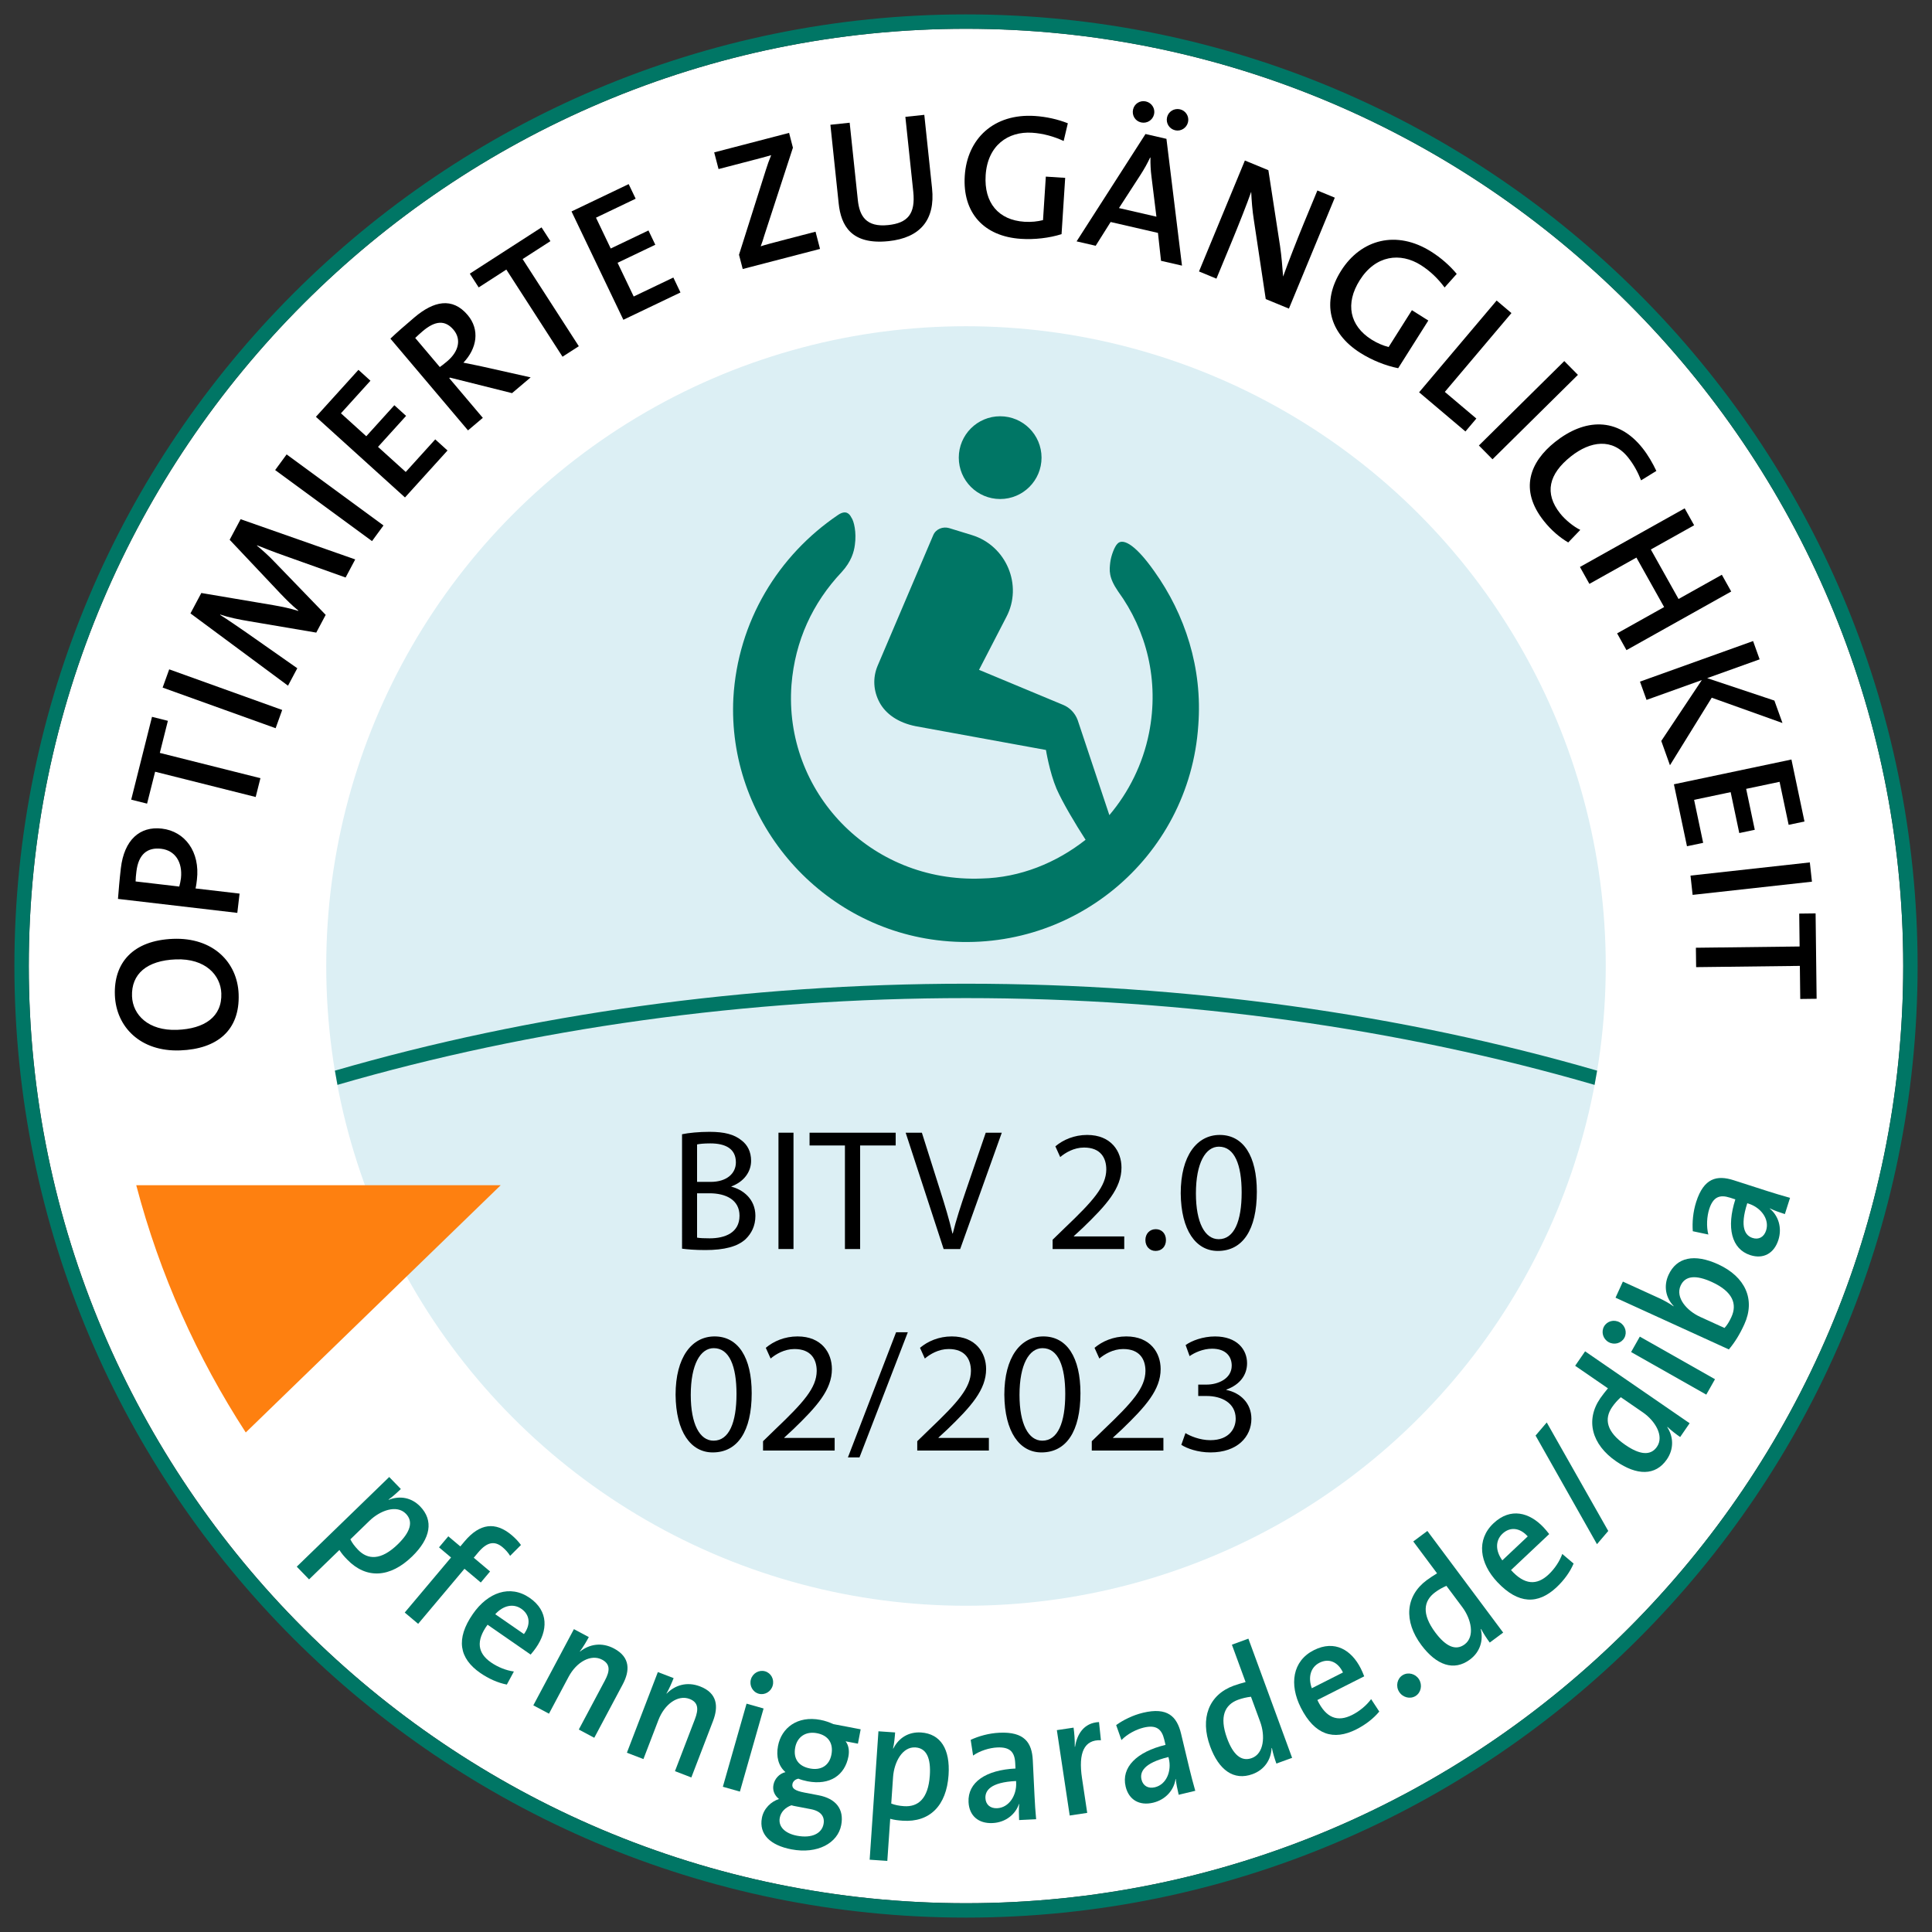
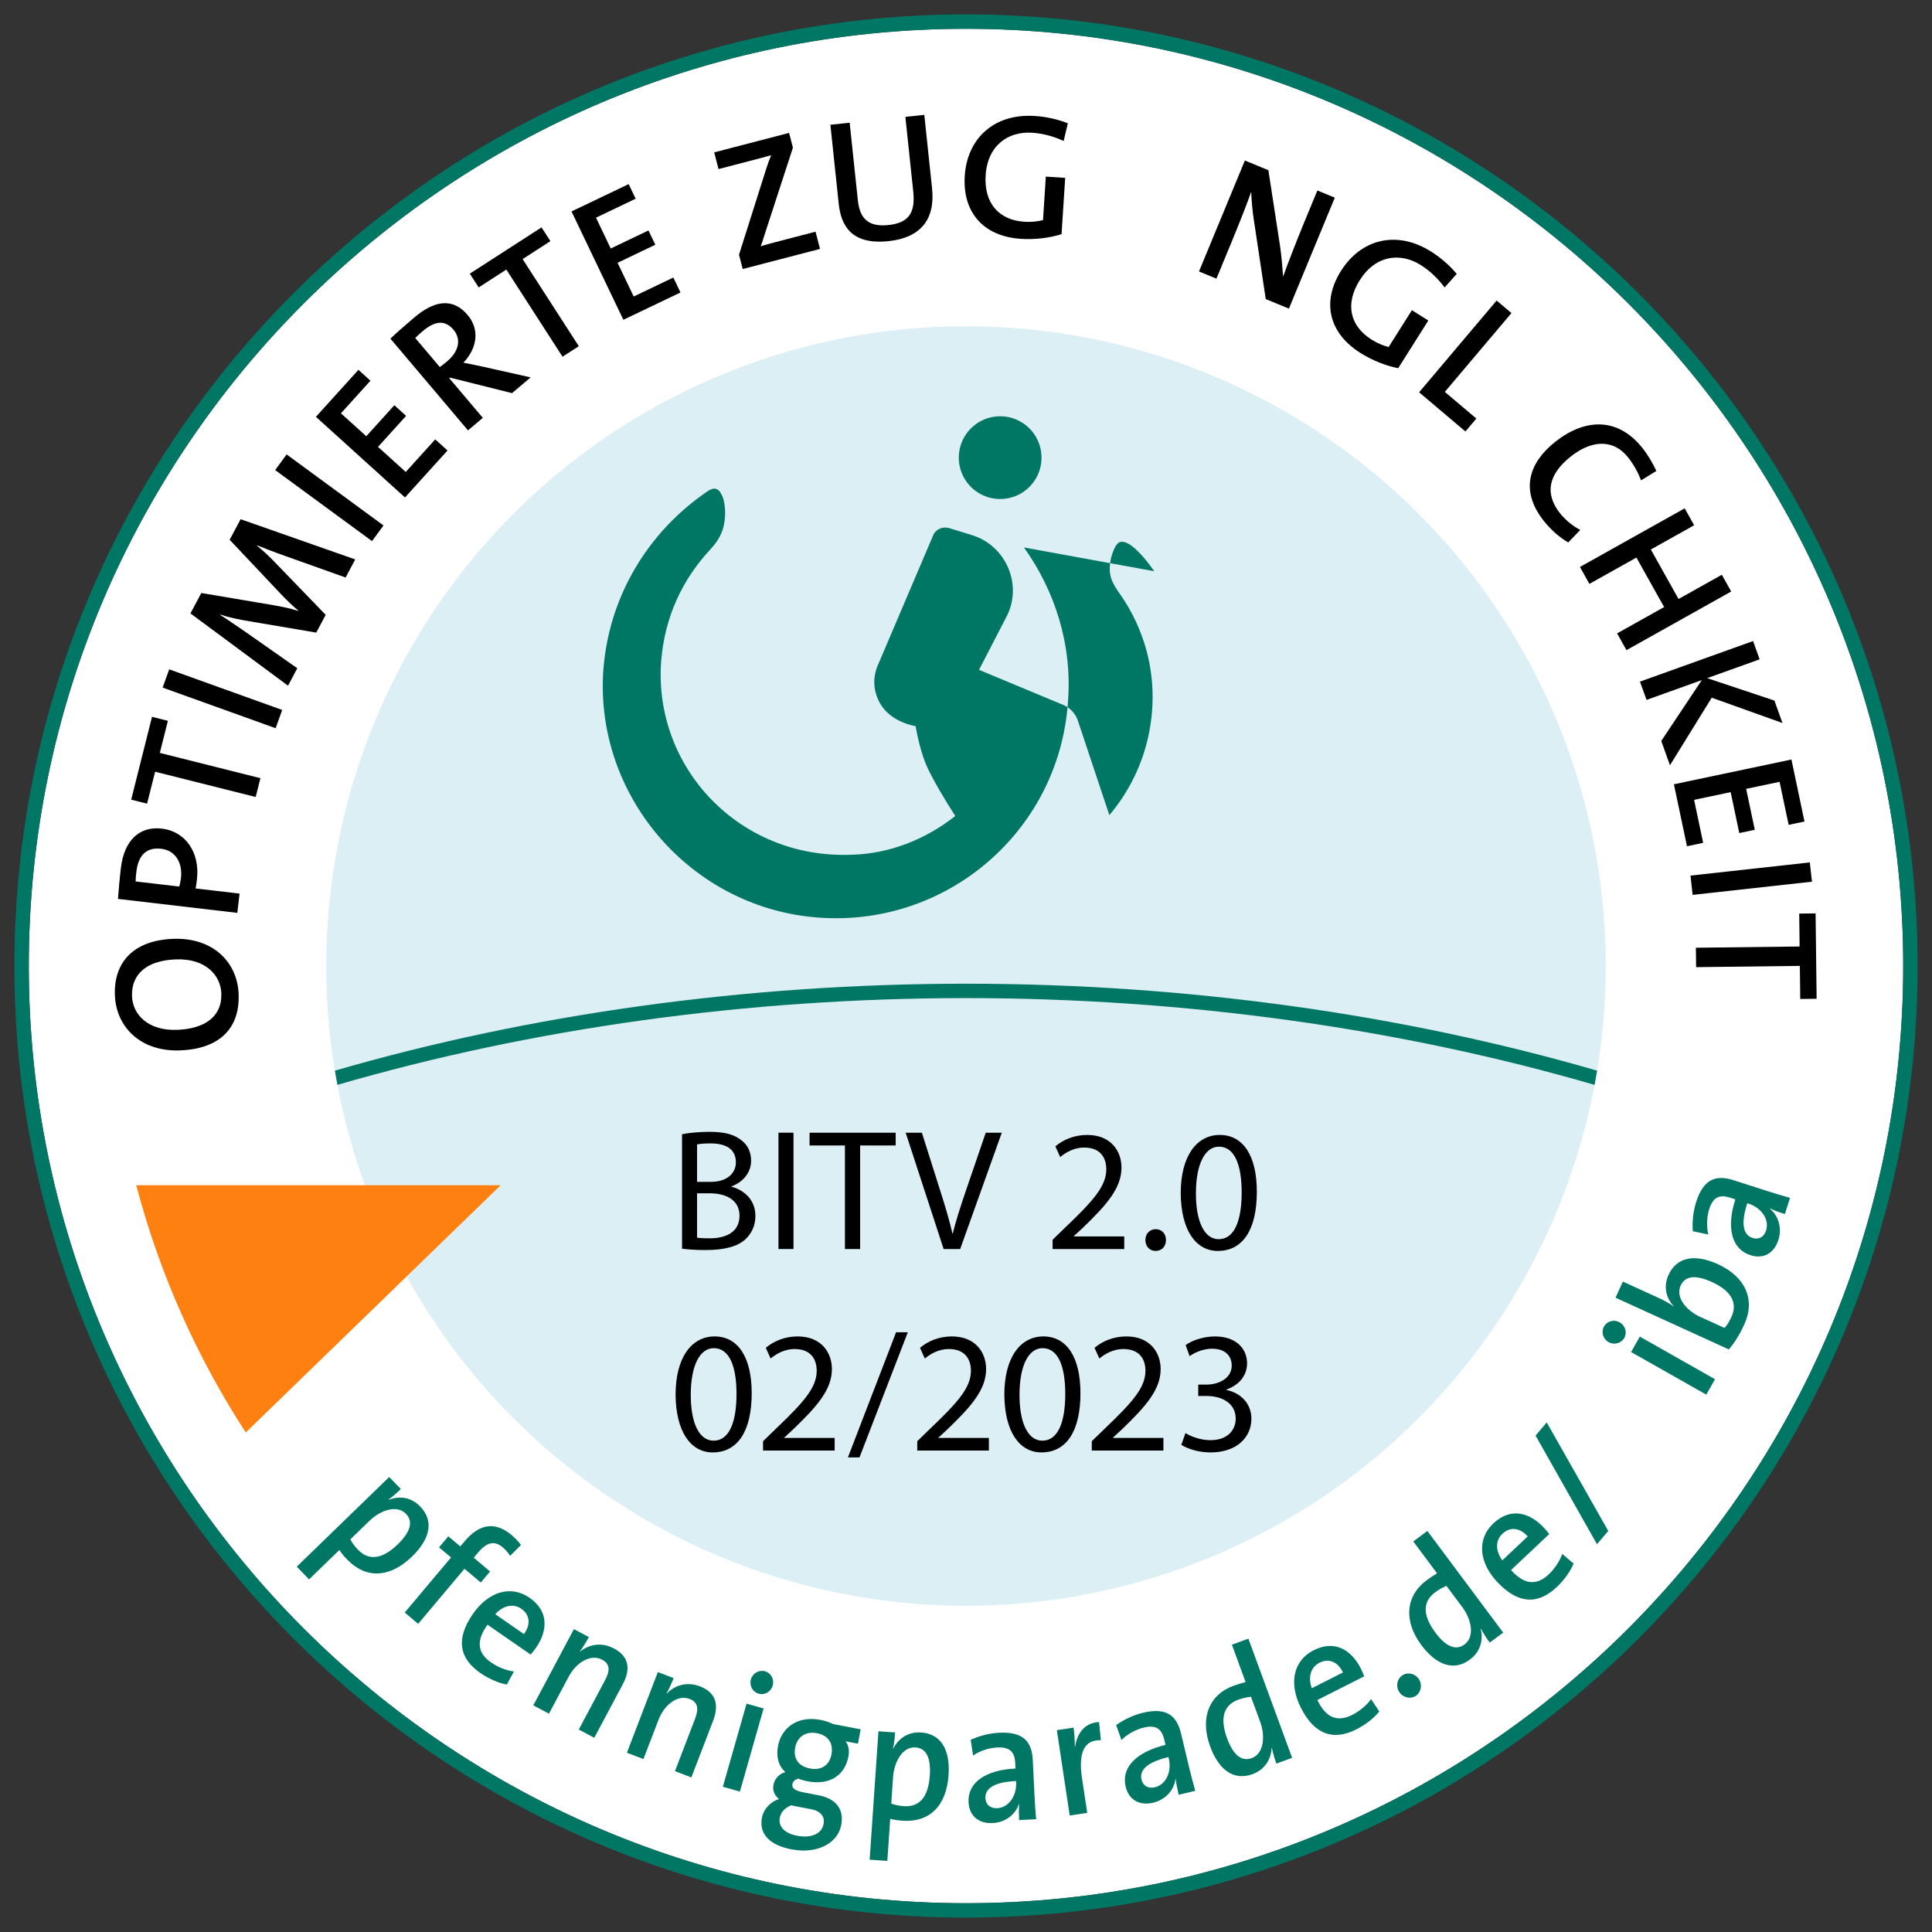
<svg xmlns="http://www.w3.org/2000/svg" xmlns:ns1="http://sodipodi.sourceforge.net/DTD/sodipodi-0.dtd" xmlns:ns2="http://www.inkscape.org/namespaces/inkscape" xmlns:xlink="http://www.w3.org/1999/xlink" version="1.1" id="Ebene_3" x="0px" y="0px" width="134.243" height="134.243" viewBox="0 0 134.243 134.243" enable-background="new 0 0 595.28 841.89" xml:space="preserve" ns1:docname="230329_pp_siegel_BITV_2_0_2023.svg" ns2:version="0.92.3 (2405546, 2018-03-11)">
  <rect x="0" y="0" width="134.243" height="134.243" fill="#333333" stroke="none" />
  <defs id="defs155" />
  <ns1:namedview pagecolor="#ffffff" bordercolor="#666666" borderopacity="1" objecttolerance="10" gridtolerance="10" guidetolerance="10" ns2:pageopacity="0" ns2:pageshadow="2" ns2:window-width="1920" ns2:window-height="1017" id="namedview153" showgrid="false" fit-margin-top="1" fit-margin-left="1" fit-margin-right="1" fit-margin-bottom="1" ns2:zoom="3.1714775" ns2:cx="58.757886" ns2:cy="25.377848" ns2:window-x="-8" ns2:window-y="-8" ns2:window-maximized="1" ns2:current-layer="Ebene_3" />
  <path d="M 67.12,2 C 31.213,2 2,31.213 2,67.121 c 0,35.908 29.213,65.122 65.12,65.122 35.909,0 65.123,-29.213 65.123,-65.122 C 132.244,31.214 103.03,2 67.12,2 Z" id="path2" ns2:connector-curvature="0" style="fill:#ffffff" />
  <g id="g6" transform="translate(-350.776,-98.38)">
    <path d="m 417.896,231.623 c -36.459,0 -66.12,-29.662 -66.12,-66.122 0,-36.46 29.661,-66.121 66.12,-66.121 36.46,0 66.123,29.662 66.123,66.121 0,36.459 -29.663,66.122 -66.123,66.122 z m 0,-131.243 c -35.907,0 -65.12,29.213 -65.12,65.121 0,35.908 29.213,65.122 65.12,65.122 35.909,0 65.123,-29.213 65.123,-65.122 10e-4,-35.907 -29.213,-65.121 -65.123,-65.121 z" id="path4" ns2:connector-curvature="0" style="fill:#007665" />
  </g>
  <g id="g56" transform="translate(-350.776,-98.38)">
    <path d="m 367.357,167.449 c 0.097,2.533 -1.5,3.82 -4.059,3.917 -2.767,0.106 -4.455,-1.635 -4.54,-3.835 -0.086,-2.25 1.253,-3.81 4.046,-3.917 2.769,-0.106 4.468,1.622 4.553,3.835 z m -7.408,0.159 c 0.051,1.285 1.132,2.407 3.135,2.33 1.891,-0.072 3.133,-0.898 3.07,-2.542 -0.047,-1.236 -1.083,-2.434 -3.159,-2.354 -2.014,0.077 -3.104,1.01 -3.046,2.566 z" id="path8" ns2:connector-curvature="0" />
    <path d="m 364.459,159.501 c -0.021,0.185 -0.047,0.405 -0.097,0.612 l 3.06,0.358 -0.157,1.339 -8.292,-0.971 c 0.051,-0.641 0.109,-1.355 0.2,-2.13 0.229,-1.966 1.315,-2.935 2.85,-2.754 1.609,0.187 2.663,1.617 2.436,3.546 z m -4.205,-0.566 c -0.029,0.258 -0.054,0.467 -0.056,0.691 l 3.034,0.355 c 0.047,-0.181 0.096,-0.388 0.118,-0.583 0.119,-1.12 -0.409,-1.929 -1.379,-2.042 -0.946,-0.112 -1.576,0.374 -1.717,1.579 z" id="path10" ns2:connector-curvature="0" />
    <path d="m 361.881,150.695 6.99,1.757 -0.329,1.307 -6.988,-1.756 -0.559,2.217 -1.103,-0.276 1.446,-5.755 1.103,0.277 z" id="path12" ns2:connector-curvature="0" />
    <path d="m 369.928,148.979 -7.852,-2.822 0.457,-1.268 7.851,2.822 z" id="path14" ns2:connector-curvature="0" />
    <path d="m 374.79,138.508 -4.225,-1.507 c -0.849,-0.298 -1.414,-0.528 -1.922,-0.729 l -0.012,0.021 c 0.368,0.309 0.79,0.673 1.237,1.148 l 3.538,3.662 -0.655,1.233 -4.674,-0.793 c -0.684,-0.112 -1.415,-0.263 -1.995,-0.46 l -0.012,0.022 c 0.609,0.38 1.146,0.765 1.804,1.212 l 3.559,2.496 -0.645,1.211 -6.778,-5.022 0.755,-1.418 5.011,0.847 c 0.628,0.11 1.193,0.229 1.72,0.397 l 0.012,-0.021 c -0.487,-0.399 -0.795,-0.717 -1.246,-1.183 l -3.528,-3.738 0.761,-1.43 7.963,2.795 z" id="path16" ns2:connector-curvature="0" />
    <path d="m 376.626,135.977 -6.731,-4.936 0.797,-1.087 6.73,4.936 z" id="path18" ns2:connector-curvature="0" />
    <path d="m 378.916,132.945 -6.189,-5.603 2.955,-3.264 0.834,0.756 -2.05,2.264 1.76,1.594 1.951,-2.155 0.816,0.74 -1.951,2.154 1.926,1.743 2.05,-2.264 0.853,0.772 z" id="path20" ns2:connector-curvature="0" />
    <path d="m 386.354,125.697 -4.315,-1.08 -0.047,0.04 2.332,2.757 -1.03,0.871 -5.391,-6.375 c 0.439,-0.419 0.96,-0.875 1.677,-1.483 1.322,-1.119 2.62,-1.422 3.69,-0.158 0.863,1.021 0.649,2.319 -0.294,3.311 0.371,0.075 0.777,0.153 1.113,0.225 l 3.559,0.797 z m -6.206,-4.308 c -0.197,0.167 -0.379,0.337 -0.521,0.474 l 1.709,2.021 c 0.103,-0.071 0.29,-0.213 0.517,-0.405 0.831,-0.703 0.972,-1.551 0.437,-2.184 -0.592,-0.699 -1.282,-0.633 -2.142,0.094 z" id="path22" ns2:connector-curvature="0" />
    <path d="m 387.089,116.382 3.905,6.054 -1.132,0.73 -3.904,-6.055 -1.921,1.24 -0.617,-0.956 4.984,-3.215 0.617,0.956 z" id="path24" ns2:connector-curvature="0" />
    <path d="m 394.09,120.6 -3.603,-7.528 3.972,-1.899 0.485,1.014 -2.756,1.318 1.024,2.142 2.622,-1.254 0.475,0.993 -2.622,1.253 1.121,2.343 2.755,-1.318 0.495,1.038 z" id="path26" ns2:connector-curvature="0" />
    <path d="m 402.383,117.072 -0.258,-0.992 1.864,-5.888 c 0.111,-0.361 0.23,-0.687 0.371,-1.03 -0.343,0.103 -0.811,0.225 -1.636,0.439 l -2.021,0.526 -0.302,-1.159 5.204,-1.355 0.266,1.029 -1.987,6.099 c -0.072,0.262 -0.154,0.488 -0.251,0.755 0.209,-0.08 0.854,-0.248 1.884,-0.516 l 1.926,-0.501 0.312,1.197 z" id="path28" ns2:connector-curvature="0" />
    <path d="m 412.521,115.135 c -2.605,0.274 -3.31,-1.093 -3.47,-2.617 l -0.576,-5.469 1.339,-0.142 0.567,5.371 c 0.115,1.106 0.572,1.903 2.109,1.741 1.353,-0.142 1.906,-0.772 1.743,-2.321 l -0.549,-5.199 1.316,-0.139 0.538,5.101 c 0.234,2.212 -0.84,3.444 -3.017,3.674 z" id="path30" ns2:connector-curvature="0" />
    <path d="m 424.683,108.177 c -0.674,-0.315 -1.429,-0.525 -2.193,-0.574 -1.679,-0.108 -3.094,0.891 -3.227,2.952 -0.124,1.925 0.901,3.118 2.691,3.234 0.48,0.03 0.904,-0.016 1.295,-0.115 l 0.195,-3.022 1.345,0.086 -0.252,3.912 c -0.848,0.268 -1.871,0.388 -2.822,0.326 -2.578,-0.167 -4.069,-1.812 -3.904,-4.378 0.166,-2.579 2.016,-4.343 4.866,-4.16 0.801,0.053 1.583,0.227 2.296,0.508 z" id="path32" ns2:connector-curvature="0" />
-     <path d="m 431.448,116.502 -0.213,-1.939 -3.288,-0.757 -1.039,1.651 -1.326,-0.306 4.787,-7.459 1.456,0.335 1.08,8.81 z m -0.661,-5.833 c -0.06,-0.458 -0.079,-0.868 -0.073,-1.337 l -0.024,-0.005 c -0.179,0.39 -0.413,0.805 -0.669,1.203 l -1.495,2.307 2.602,0.599 z m -0.727,-3.783 c -0.409,-0.094 -0.647,-0.491 -0.554,-0.901 0.092,-0.397 0.479,-0.65 0.89,-0.557 0.409,0.094 0.66,0.496 0.569,0.892 -0.096,0.41 -0.495,0.66 -0.905,0.566 z m 2.373,0.547 c -0.409,-0.094 -0.66,-0.494 -0.565,-0.904 0.091,-0.397 0.491,-0.647 0.9,-0.553 0.398,0.091 0.648,0.491 0.557,0.889 -0.095,0.409 -0.495,0.659 -0.892,0.568 z" id="path34" ns2:connector-curvature="0" />
    <path d="m 438.725,119.161 -0.824,-5.478 c -0.111,-0.701 -0.159,-1.363 -0.187,-1.976 -0.266,0.772 -0.891,2.347 -1.344,3.443 l -1.072,2.592 -1.211,-0.5 3.188,-7.709 1.633,0.674 0.809,5.256 c 0.107,0.713 0.16,1.458 0.215,2.135 0.318,-0.898 0.969,-2.568 1.436,-3.699 l 0.945,-2.284 1.21,0.5 -3.188,7.709 z" id="path36" ns2:connector-curvature="0" />
    <path d="m 451.152,118.356 c -0.44,-0.6 -1.002,-1.146 -1.649,-1.555 -1.422,-0.898 -3.142,-0.699 -4.244,1.046 -1.031,1.63 -0.702,3.168 0.813,4.126 0.407,0.257 0.803,0.419 1.191,0.52 l 1.618,-2.56 1.14,0.719 -2.094,3.312 c -0.872,-0.171 -1.828,-0.555 -2.632,-1.065 -2.183,-1.379 -2.706,-3.538 -1.333,-5.71 1.381,-2.184 3.848,-2.848 6.261,-1.323 0.679,0.43 1.282,0.957 1.772,1.545 z" id="path38" ns2:connector-curvature="0" />
    <path d="m 449.381,125.638 5.387,-6.375 1.029,0.871 -4.629,5.477 2.191,1.851 -0.759,0.898 z" id="path40" ns2:connector-curvature="0" />
-     <path d="m 453.535,129.335 5.934,-5.866 0.947,0.958 -5.935,5.866 z" id="path42" ns2:connector-curvature="0" />
    <path d="m 458.055,134.587 c -1.741,-2.186 -0.968,-4.113 0.773,-5.498 2.031,-1.617 4.328,-1.77 6.075,0.426 0.385,0.484 0.708,1.048 0.963,1.587 l -1.06,0.654 c -0.232,-0.589 -0.523,-1.115 -0.902,-1.589 -1.084,-1.364 -2.621,-1.152 -3.985,-0.066 -1.519,1.208 -1.864,2.542 -0.732,3.963 0.354,0.445 0.935,0.916 1.394,1.135 l -0.838,0.873 c -0.587,-0.339 -1.188,-0.856 -1.688,-1.485 z" id="path44" ns2:connector-curvature="0" />
    <path d="m 463.139,142.389 3.267,-1.828 -1.926,-3.439 -3.267,1.828 -0.656,-1.175 7.277,-4.073 0.657,1.175 -3.009,1.684 1.926,3.439 3.008,-1.683 0.651,1.163 -7.277,4.074 z" id="path46" ns2:connector-curvature="0" />
    <path d="m 466.208,149.864 2.817,-4.23 -3.841,1.378 -0.456,-1.27 7.859,-2.819 0.455,1.27 -3.645,1.307 4.671,1.559 0.561,1.559 -4.915,-1.759 -2.903,4.694 z" id="path48" ns2:connector-curvature="0" />
    <path d="m 467.086,152.875 8.166,-1.721 0.906,4.307 -1.1,0.232 -0.63,-2.989 -2.322,0.489 0.599,2.844 -1.077,0.227 -0.599,-2.843 -2.54,0.535 0.629,2.988 -1.124,0.236 z" id="path50" ns2:connector-curvature="0" />
    <path d="m 468.239,159.22 8.291,-0.916 0.147,1.339 -8.291,0.917 z" id="path52" ns2:connector-curvature="0" />
    <path d="m 475.837,165.494 -7.207,0.087 -0.017,-1.348 7.207,-0.087 -0.027,-2.286 1.138,-0.014 0.071,5.933 -1.137,0.014 z" id="path54" ns2:connector-curvature="0" />
  </g>
  <circle cx="67.121" cy="67.121" r="44.453" id="circle58" style="fill:#dceff4" />
  <g id="g102" transform="translate(-350.776,-98.38)">
    <path d="m 374.905,206.749 c -0.225,-0.23 -0.383,-0.413 -0.547,-0.669 l -2.107,2.042 -0.855,-0.884 6.424,-6.23 0.808,0.834 c -0.226,0.219 -0.581,0.547 -0.854,0.732 l 0.017,0.017 c 0.77,-0.299 1.572,-0.164 2.18,0.463 0.944,0.975 0.736,2.218 -0.564,3.479 -1.518,1.473 -3.175,1.587 -4.502,0.216 z m 4.077,-3.185 c -0.641,-0.662 -1.799,-0.226 -2.535,0.488 l -1.326,1.287 c 0.122,0.249 0.297,0.481 0.536,0.729 0.681,0.702 1.596,0.745 2.757,-0.383 0.866,-0.84 1.105,-1.568 0.568,-2.121 z" id="path60" ns2:connector-curvature="0" style="fill:#007665" />
    <path d="m 386.221,206.486 c -0.139,-0.228 -0.326,-0.432 -0.52,-0.595 -0.562,-0.474 -1.09,-0.365 -1.696,0.356 l -0.311,0.37 1.134,0.955 -0.645,0.767 -1.134,-0.955 -3.218,3.826 -0.933,-0.784 3.218,-3.826 -0.835,-0.704 0.645,-0.767 0.835,0.702 0.295,-0.351 c 1.057,-1.257 2.143,-1.386 3.276,-0.431 0.246,0.208 0.461,0.434 0.643,0.683 z" id="path62" ns2:connector-curvature="0" style="fill:#007665" />
    <path d="m 387.648,213.347 -2.995,-2.075 c -0.818,1.123 -0.695,1.972 0.24,2.619 0.481,0.334 1.064,0.562 1.59,0.632 l -0.49,0.908 c -0.617,-0.118 -1.269,-0.408 -1.845,-0.807 -1.466,-1.014 -1.718,-2.365 -0.514,-4.101 1.031,-1.489 2.578,-2.064 3.948,-1.115 1.342,0.929 1.25,2.291 0.438,3.462 -0.095,0.139 -0.222,0.301 -0.372,0.477 z m -0.647,-3.181 c -0.567,-0.393 -1.266,-0.229 -1.813,0.376 l 1.994,1.38 c 0.487,-0.662 0.414,-1.344 -0.181,-1.756 z" id="path64" ns2:connector-curvature="0" style="fill:#007665" />
    <path d="m 390.993,218.555 1.815,-3.41 c 0.352,-0.661 0.384,-1.135 -0.195,-1.444 -0.762,-0.405 -1.769,0.14 -2.331,1.195 l -1.361,2.557 -1.088,-0.578 2.821,-5.296 1.035,0.551 c -0.146,0.278 -0.411,0.725 -0.621,0.996 l 0.005,0.017 c 0.656,-0.525 1.517,-0.671 2.369,-0.217 1.148,0.611 1.101,1.557 0.602,2.494 l -1.975,3.708 z" id="path66" ns2:connector-curvature="0" style="fill:#007665" />
    <path d="m 397.675,221.447 1.385,-3.609 c 0.269,-0.699 0.242,-1.174 -0.37,-1.409 -0.806,-0.309 -1.739,0.354 -2.167,1.471 l -1.039,2.707 -1.149,-0.441 2.151,-5.604 1.096,0.42 c -0.113,0.293 -0.32,0.77 -0.495,1.065 l 0.007,0.016 c 0.589,-0.603 1.423,-0.852 2.325,-0.505 1.214,0.466 1.282,1.41 0.901,2.403 l -1.507,3.924 z" id="path68" ns2:connector-curvature="0" style="fill:#007665" />
    <path d="m 401.003,222.531 1.647,-5.774 1.183,0.335 -1.646,5.775 z m 2.49,-6.465 c -0.421,-0.12 -0.663,-0.564 -0.542,-0.995 0.123,-0.43 0.565,-0.681 0.985,-0.562 0.409,0.117 0.655,0.551 0.529,0.993 -0.12,0.43 -0.563,0.681 -0.972,0.564 z" id="path70" ns2:connector-curvature="0" style="fill:#007665" />
    <path d="m 405.769,226.881 c -1.469,-0.28 -2.27,-1.047 -2.053,-2.187 0.127,-0.665 0.652,-1.143 1.188,-1.311 -0.306,-0.244 -0.461,-0.593 -0.386,-0.984 0.081,-0.426 0.406,-0.782 0.835,-0.885 -0.492,-0.426 -0.659,-1.086 -0.518,-1.82 0.237,-1.246 1.34,-2.117 2.943,-1.811 0.339,0.064 0.612,0.165 0.904,0.295 l 1.896,0.362 -0.19,0.997 -0.858,-0.164 c 0.199,0.247 0.279,0.631 0.197,1.058 -0.245,1.281 -1.265,2.021 -2.846,1.72 -0.215,-0.041 -0.47,-0.114 -0.632,-0.182 -0.245,0.052 -0.381,0.209 -0.412,0.376 -0.056,0.297 0.169,0.463 0.848,0.593 l 0.96,0.183 c 1.22,0.232 1.793,0.969 1.582,2.072 -0.239,1.257 -1.652,2.033 -3.458,1.688 z m 1.352,-2.792 -1.05,-0.201 c -0.103,-0.019 -0.216,-0.04 -0.304,-0.07 -0.427,0.152 -0.732,0.463 -0.809,0.867 -0.121,0.629 0.377,1.091 1.188,1.247 1.051,0.201 1.729,-0.162 1.852,-0.803 0.099,-0.509 -0.167,-0.904 -0.877,-1.04 z m 0.423,-5.279 c -0.802,-0.153 -1.374,0.266 -1.514,0.989 -0.146,0.772 0.22,1.31 1.033,1.463 0.756,0.145 1.338,-0.199 1.484,-0.97 0.15,-0.783 -0.224,-1.334 -1.003,-1.482 z" id="path72" ns2:connector-curvature="0" style="fill:#007665" />
    <path d="m 413.486,224.889 c -0.321,-0.022 -0.562,-0.051 -0.855,-0.131 l -0.201,2.925 -1.227,-0.084 0.61,-8.922 1.159,0.08 c -0.021,0.313 -0.065,0.794 -0.146,1.115 l 0.022,0.002 c 0.374,-0.737 1.061,-1.173 1.932,-1.114 1.354,0.095 2.029,1.157 1.905,2.964 -0.143,2.106 -1.295,3.297 -3.199,3.165 z m 0.902,-5.091 c -0.917,-0.064 -1.488,1.034 -1.558,2.057 l -0.127,1.843 c 0.258,0.102 0.543,0.158 0.887,0.182 0.975,0.067 1.683,-0.512 1.793,-2.126 0.083,-1.204 -0.227,-1.903 -0.995,-1.956 z" id="path74" ns2:connector-curvature="0" style="fill:#007665" />
    <path d="m 421.588,224.845 c -0.019,-0.387 -0.025,-0.785 0.005,-1.113 l -0.013,-0.012 c -0.241,0.726 -0.928,1.291 -1.836,1.333 -0.976,0.047 -1.624,-0.501 -1.67,-1.456 -0.066,-1.376 1.205,-2.234 3.262,-2.333 l -0.019,-0.386 c -0.037,-0.749 -0.354,-1.121 -1.25,-1.078 -0.528,0.025 -1.209,0.227 -1.677,0.564 l -0.167,-1.093 c 0.551,-0.257 1.256,-0.459 1.991,-0.494 1.746,-0.084 2.267,0.689 2.325,1.921 l 0.119,2.449 c 0.024,0.519 0.064,1.134 0.113,1.64 z m -0.211,-2.713 c -1.792,0.086 -2.154,0.672 -2.13,1.191 0.021,0.446 0.334,0.722 0.816,0.699 0.838,-0.041 1.361,-0.912 1.319,-1.77 z" id="path76" ns2:connector-curvature="0" style="fill:#007665" />
    <path d="m 427.272,219.297 c -1.159,-0.047 -1.582,0.859 -1.314,2.638 l 0.362,2.411 -1.217,0.183 -0.893,-5.932 1.161,-0.174 c 0.05,0.334 0.095,0.864 0.084,1.33 l 0.021,-0.003 c 0.13,-0.838 0.589,-1.663 1.663,-1.714 z" id="path78" ns2:connector-curvature="0" style="fill:#007665" />
    <path d="m 432.676,223.088 c -0.09,-0.375 -0.172,-0.766 -0.202,-1.093 l -0.015,-0.009 c -0.103,0.757 -0.673,1.44 -1.557,1.652 -0.951,0.228 -1.689,-0.192 -1.912,-1.118 -0.32,-1.339 0.769,-2.419 2.771,-2.899 l -0.09,-0.375 c -0.175,-0.728 -0.557,-1.034 -1.43,-0.825 -0.514,0.123 -1.146,0.448 -1.542,0.866 l -0.368,-1.042 c 0.494,-0.354 1.148,-0.684 1.864,-0.856 1.702,-0.407 2.357,0.255 2.645,1.452 l 0.57,2.384 c 0.122,0.504 0.276,1.101 0.418,1.587 z m -0.712,-2.622 c -1.745,0.418 -1.993,1.061 -1.872,1.565 0.104,0.435 0.463,0.647 0.932,0.535 0.818,-0.196 1.168,-1.149 0.968,-1.982 z" id="path80" ns2:connector-curvature="0" style="fill:#007665" />
    <path d="m 439.464,220.919 c -0.107,-0.295 -0.249,-0.745 -0.311,-1.083 l -0.021,0.008 c -0.038,0.799 -0.49,1.505 -1.322,1.809 -1.317,0.482 -2.352,-0.297 -2.95,-1.931 -0.712,-1.94 -0.101,-3.579 1.639,-4.214 0.26,-0.096 0.526,-0.168 0.826,-0.251 l -0.952,-2.598 1.146,-0.419 3.038,8.282 z m -1.765,-4.643 c -0.316,0.038 -0.609,0.107 -0.892,0.209 -0.917,0.336 -1.326,1.156 -0.77,2.675 0.416,1.135 0.984,1.647 1.719,1.379 0.854,-0.312 0.938,-1.552 0.584,-2.517 z" id="path82" ns2:connector-curvature="0" style="fill:#007665" />
    <path d="m 445.567,214.858 -3.255,1.645 c 0.597,1.255 1.405,1.549 2.421,1.036 0.523,-0.265 1.002,-0.67 1.314,-1.097 l 0.566,0.863 c -0.399,0.486 -0.966,0.921 -1.592,1.237 -1.592,0.805 -2.9,0.384 -3.855,-1.501 -0.819,-1.615 -0.589,-3.248 0.901,-4 1.457,-0.736 2.613,-0.008 3.258,1.263 0.077,0.151 0.16,0.34 0.242,0.554 z m -3.109,-0.944 c -0.615,0.312 -0.808,1.003 -0.533,1.771 l 2.165,-1.095 c -0.351,-0.742 -0.985,-1.004 -1.632,-0.676 z" id="path84" ns2:connector-curvature="0" style="fill:#007665" />
    <path d="m 449.375,215.068 c 0.249,0.4 0.138,0.923 -0.243,1.159 -0.382,0.235 -0.898,0.099 -1.145,-0.302 -0.241,-0.391 -0.133,-0.913 0.25,-1.148 0.382,-0.235 0.898,-0.099 1.138,0.291 z" id="path86" ns2:connector-curvature="0" style="fill:#007665" />
    <path d="m 454.29,212.512 c -0.187,-0.25 -0.449,-0.643 -0.605,-0.948 l -0.02,0.015 c 0.191,0.775 -0.04,1.581 -0.75,2.111 -1.126,0.839 -2.338,0.388 -3.378,-1.004 -1.234,-1.655 -1.114,-3.4 0.37,-4.507 0.222,-0.166 0.458,-0.312 0.721,-0.478 l -1.652,-2.215 0.979,-0.729 5.268,7.062 z m -3.012,-3.941 c -0.293,0.127 -0.555,0.276 -0.794,0.456 -0.785,0.585 -0.943,1.488 0.022,2.784 0.723,0.966 1.412,1.295 2.04,0.827 0.729,-0.543 0.456,-1.755 -0.156,-2.578 z" id="path88" ns2:connector-curvature="0" style="fill:#007665" />
    <path d="m 458.421,204.973 -2.654,2.501 c 0.928,1.033 1.786,1.087 2.614,0.306 0.427,-0.402 0.77,-0.926 0.948,-1.425 l 0.787,0.667 c -0.244,0.578 -0.663,1.157 -1.174,1.638 -1.298,1.224 -2.671,1.191 -4.12,-0.345 -1.243,-1.317 -1.485,-2.947 -0.271,-4.091 1.188,-1.121 2.503,-0.75 3.479,0.285 0.116,0.124 0.249,0.281 0.391,0.464 z m -3.249,-0.023 c -0.502,0.474 -0.49,1.19 -0.009,1.85 l 1.766,-1.665 c -0.548,-0.613 -1.23,-0.683 -1.757,-0.185 z" id="path90" ns2:connector-curvature="0" style="fill:#007665" />
    <path d="m 462.524,204.758 -0.784,0.918 -4.267,-7.548 0.777,-0.91 z" id="path92" ns2:connector-curvature="0" style="fill:#007665" />
-     <path d="m 467.52,198.23 c -0.259,-0.177 -0.635,-0.463 -0.88,-0.703 l -0.014,0.019 c 0.431,0.673 0.471,1.51 -0.031,2.241 -0.797,1.156 -2.09,1.118 -3.522,0.132 -1.701,-1.17 -2.15,-2.863 -1.1,-4.388 0.156,-0.228 0.333,-0.441 0.529,-0.684 l -2.278,-1.567 0.691,-1.004 7.263,4.997 z m -4.123,-2.766 c -0.236,0.215 -0.436,0.44 -0.605,0.687 -0.555,0.806 -0.415,1.711 0.918,2.628 0.995,0.685 1.755,0.774 2.197,0.13 0.517,-0.749 -0.132,-1.809 -0.978,-2.391 z" id="path94" ns2:connector-curvature="0" style="fill:#007665" />
    <path d="m 463.64,191.343 c -0.215,0.38 -0.707,0.512 -1.095,0.291 -0.39,-0.22 -0.529,-0.708 -0.313,-1.089 0.21,-0.37 0.69,-0.508 1.09,-0.281 0.387,0.22 0.527,0.708 0.318,1.079 z m 5.695,3.941 -5.224,-2.959 0.606,-1.072 5.223,2.96 z" id="path96" ns2:connector-curvature="0" style="fill:#007665" />
    <path d="m 471.979,190.398 c -0.334,0.731 -0.663,1.252 -1.075,1.746 l -7.875,-3.595 0.511,-1.119 2.515,1.148 c 0.318,0.145 0.744,0.378 1.001,0.57 l 0.009,-0.021 c -0.556,-0.583 -0.703,-1.396 -0.354,-2.16 0.563,-1.233 1.797,-1.491 3.443,-0.74 1.89,0.864 2.613,2.446 1.825,4.171 z m -4.426,-2.69 c -0.381,0.836 0.435,1.753 1.356,2.173 l 1.692,0.772 c 0.182,-0.195 0.334,-0.441 0.481,-0.765 0.406,-0.889 0.111,-1.756 -1.358,-2.429 -1.098,-0.5 -1.85,-0.451 -2.171,0.249 z" id="path98" ns2:connector-curvature="0" style="fill:#007665" />
    <path d="m 474.795,182.741 c -0.368,-0.119 -0.744,-0.252 -1.041,-0.396 l -0.015,0.008 c 0.594,0.48 0.882,1.322 0.605,2.188 -0.299,0.93 -1.04,1.344 -1.948,1.052 -1.312,-0.422 -1.671,-1.914 -1.042,-3.875 l -0.369,-0.119 c -0.711,-0.229 -1.171,-0.063 -1.445,0.791 -0.161,0.505 -0.21,1.212 -0.06,1.77 l -1.082,-0.229 c -0.046,-0.606 0.012,-1.337 0.236,-2.038 0.533,-1.664 1.439,-1.881 2.612,-1.503 l 2.334,0.751 c 0.496,0.159 1.085,0.336 1.575,0.47 z m -2.612,-0.757 c -0.548,1.709 -0.127,2.255 0.368,2.414 0.425,0.138 0.793,-0.058 0.94,-0.519 0.257,-0.799 -0.377,-1.595 -1.193,-1.857 z" id="path100" ns2:connector-curvature="0" style="fill:#007665" />
  </g>
  <g id="g132" transform="translate(-350.776,-98.38)">
    <path d="m 398.167,177.192 c 0.456,-0.096 1.175,-0.168 1.907,-0.168 1.043,0 1.715,0.18 2.219,0.588 0.42,0.312 0.672,0.792 0.672,1.427 0,0.779 -0.516,1.463 -1.367,1.775 v 0.024 c 0.768,0.192 1.666,0.828 1.666,2.027 0,0.696 -0.275,1.223 -0.684,1.619 -0.563,0.516 -1.475,0.755 -2.794,0.755 -0.72,0 -1.271,-0.048 -1.619,-0.096 z m 1.044,3.31 h 0.947 c 1.104,0 1.75,-0.576 1.75,-1.355 0,-0.948 -0.719,-1.319 -1.774,-1.319 -0.479,0 -0.755,0.036 -0.923,0.072 z m 0,3.874 c 0.203,0.036 0.503,0.048 0.875,0.048 1.079,0 2.074,-0.396 2.074,-1.571 0,-1.103 -0.947,-1.559 -2.086,-1.559 h -0.863 z" id="path104" ns2:connector-curvature="0" />
    <path d="m 405.911,177.084 v 8.083 h -1.044 v -8.083 z" id="path106" ns2:connector-curvature="0" />
    <path d="m 409.486,177.972 h -2.459 v -0.887 h 5.985 v 0.887 h -2.471 v 7.196 h -1.056 v -7.196 z" id="path108" ns2:connector-curvature="0" />
    <path d="m 416.344,185.168 -2.639,-8.083 h 1.127 l 1.26,3.982 c 0.348,1.091 0.647,2.075 0.863,3.022 h 0.023 c 0.229,-0.935 0.564,-1.955 0.924,-3.01 l 1.367,-3.994 h 1.115 l -2.891,8.083 z" id="path110" ns2:connector-curvature="0" />
    <path d="m 423.916,185.168 v -0.647 l 0.828,-0.804 c 1.99,-1.895 2.891,-2.902 2.902,-4.078 0,-0.792 -0.385,-1.523 -1.547,-1.523 -0.708,0 -1.296,0.36 -1.656,0.66 l -0.336,-0.744 c 0.541,-0.456 1.309,-0.792 2.207,-0.792 1.68,0 2.387,1.151 2.387,2.267 0,1.439 -1.043,2.603 -2.686,4.186 l -0.624,0.576 v 0.024 h 3.502 v 0.875 z" id="path112" ns2:connector-curvature="0" />
    <path d="m 430.363,184.544 c 0,-0.444 0.301,-0.756 0.721,-0.756 0.42,0 0.707,0.312 0.707,0.756 0,0.432 -0.275,0.755 -0.72,0.755 -0.419,0.001 -0.708,-0.323 -0.708,-0.755 z" id="path114" ns2:connector-curvature="0" />
    <path d="m 438.106,181.186 c 0,2.651 -0.983,4.114 -2.71,4.114 -1.523,0 -2.555,-1.427 -2.579,-4.006 0,-2.614 1.128,-4.054 2.71,-4.054 1.644,0 2.579,1.464 2.579,3.946 z m -4.233,0.12 c 0,2.027 0.623,3.178 1.583,3.178 1.079,0 1.595,-1.259 1.595,-3.25 0,-1.919 -0.491,-3.179 -1.582,-3.179 -0.924,0.001 -1.596,1.128 -1.596,3.251 z" id="path116" ns2:connector-curvature="0" />
    <path d="m 403.007,195.186 c 0,2.651 -0.983,4.114 -2.71,4.114 -1.523,0 -2.555,-1.427 -2.579,-4.006 0,-2.614 1.128,-4.054 2.71,-4.054 1.643,0 2.579,1.464 2.579,3.946 z m -4.234,0.12 c 0,2.027 0.623,3.178 1.583,3.178 1.079,0 1.595,-1.259 1.595,-3.25 0,-1.919 -0.491,-3.179 -1.582,-3.179 -0.924,0.001 -1.596,1.128 -1.596,3.251 z" id="path118" ns2:connector-curvature="0" />
    <path d="m 403.795,199.168 v -0.647 l 0.827,-0.804 c 1.991,-1.895 2.891,-2.902 2.902,-4.078 0,-0.792 -0.384,-1.523 -1.547,-1.523 -0.708,0 -1.296,0.36 -1.655,0.66 l -0.336,-0.744 c 0.54,-0.456 1.308,-0.792 2.207,-0.792 1.68,0 2.387,1.151 2.387,2.267 0,1.439 -1.043,2.603 -2.687,4.186 l -0.624,0.576 v 0.024 h 3.502 v 0.875 z" id="path120" ns2:connector-curvature="0" />
    <path d="m 409.692,199.647 3.347,-8.695 h 0.815 l -3.358,8.695 z" id="path122" ns2:connector-curvature="0" />
    <path d="m 414.51,199.168 v -0.647 l 0.828,-0.804 c 1.99,-1.895 2.891,-2.902 2.902,-4.078 0,-0.792 -0.385,-1.523 -1.547,-1.523 -0.708,0 -1.296,0.36 -1.656,0.66 l -0.336,-0.744 c 0.541,-0.456 1.309,-0.792 2.207,-0.792 1.68,0 2.387,1.151 2.387,2.267 0,1.439 -1.043,2.603 -2.686,4.186 l -0.624,0.576 v 0.024 h 3.502 v 0.875 z" id="path124" ns2:connector-curvature="0" />
    <path d="m 425.85,195.186 c 0,2.651 -0.984,4.114 -2.711,4.114 -1.523,0 -2.555,-1.427 -2.578,-4.006 0,-2.614 1.127,-4.054 2.71,-4.054 1.643,0 2.579,1.464 2.579,3.946 z m -4.235,0.12 c 0,2.027 0.624,3.178 1.584,3.178 1.079,0 1.595,-1.259 1.595,-3.25 0,-1.919 -0.491,-3.179 -1.583,-3.179 -0.924,0.001 -1.596,1.128 -1.596,3.251 z" id="path126" ns2:connector-curvature="0" />
    <path d="m 426.637,199.168 v -0.647 l 0.828,-0.804 c 1.99,-1.895 2.891,-2.902 2.902,-4.078 0,-0.792 -0.385,-1.523 -1.547,-1.523 -0.708,0 -1.296,0.36 -1.656,0.66 l -0.336,-0.744 c 0.541,-0.456 1.309,-0.792 2.207,-0.792 1.68,0 2.387,1.151 2.387,2.267 0,1.439 -1.043,2.603 -2.686,4.186 l -0.624,0.576 v 0.024 h 3.502 v 0.875 z" id="path128" ns2:connector-curvature="0" />
    <path d="m 433.146,197.957 c 0.3,0.192 0.996,0.492 1.727,0.492 1.355,0 1.775,-0.863 1.764,-1.511 -0.012,-1.091 -0.996,-1.559 -2.016,-1.559 h -0.587 v -0.792 h 0.587 c 0.768,0 1.74,-0.396 1.74,-1.319 0,-0.624 -0.396,-1.175 -1.367,-1.175 -0.624,0 -1.225,0.276 -1.56,0.516 l -0.276,-0.768 c 0.408,-0.3 1.199,-0.6 2.039,-0.6 1.535,0 2.23,0.912 2.23,1.859 0,0.804 -0.479,1.487 -1.439,1.835 v 0.024 c 0.96,0.192 1.74,0.911 1.74,2.002 0,1.248 -0.973,2.339 -2.843,2.339 -0.876,0 -1.644,-0.276 -2.026,-0.528 z" id="path130" ns2:connector-curvature="0" />
  </g>
  <path d="M 17.076,99.534 34.789,82.355 H 9.467 c 1.632,6.21 4.236,11.981 7.609,17.179 z" id="path134" ns2:connector-curvature="0" style="fill:#fe8010" />
  <g id="g142" transform="translate(-350.776,-98.38)">
    <defs id="defs137">
      <circle id="SVGID_1_" cx="417.897" cy="165.501" r="44.453" />
    </defs>
    <clipPath id="SVGID_2_">
      <use xlink:href="#SVGID_1_" overflow="visible" id="use139" style="overflow:visible" x="0" y="0" width="100%" height="100%" />
    </clipPath>
  </g>
  <g id="g148" transform="translate(-350.776,-98.38)">
    <circle cx="420.271" cy="130.179" r="2.875" id="circle144" style="fill:#007665" />
-     <path d="m 430.978,138.071 c -1.468,-2.08 -2.264,-2.264 -2.569,-1.897 -0.185,0.183 -0.428,0.795 -0.489,1.285 -0.062,0.55 -0.123,1.04 0.55,2.019 1.959,2.692 2.876,6.179 2.142,9.85 -0.429,2.142 -1.406,4.099 -2.753,5.69 l -2.203,-6.607 c -0.183,-0.49 -0.55,-0.857 -0.979,-1.041 l -5.874,-2.447 1.897,-3.671 c 1.162,-2.202 0,-4.956 -2.386,-5.69 l -1.592,-0.489 c -0.429,-0.123 -0.917,0.061 -1.1,0.489 l -3.856,9.055 c -0.367,0.856 -0.305,1.774 0.123,2.57 0.428,0.795 1.285,1.407 2.51,1.652 l 9.054,1.652 c 0,0 0.244,1.529 0.734,2.692 0.429,0.979 1.347,2.508 2.02,3.548 -2.02,1.591 -4.529,2.631 -7.22,2.692 -7.771,0.306 -13.767,-6.057 -13.216,-13.46 0.245,-3.06 1.468,-5.69 3.487,-7.832 0.673,-0.734 0.857,-1.407 0.918,-1.896 0.122,-0.856 -0.061,-1.652 -0.245,-1.897 -0.122,-0.245 -0.367,-0.55 -0.917,-0.183 -4.161,2.814 -6.976,7.403 -7.281,12.726 -0.428,8.382 5.812,15.785 14.134,16.825 9.299,1.163 17.559,-5.69 18.171,-14.929 0.305,-3.976 -0.92,-7.708 -3.06,-10.706 z" id="path146" ns2:connector-curvature="0" style="fill:#007665" />
+     <path d="m 430.978,138.071 c -1.468,-2.08 -2.264,-2.264 -2.569,-1.897 -0.185,0.183 -0.428,0.795 -0.489,1.285 -0.062,0.55 -0.123,1.04 0.55,2.019 1.959,2.692 2.876,6.179 2.142,9.85 -0.429,2.142 -1.406,4.099 -2.753,5.69 l -2.203,-6.607 c -0.183,-0.49 -0.55,-0.857 -0.979,-1.041 l -5.874,-2.447 1.897,-3.671 c 1.162,-2.202 0,-4.956 -2.386,-5.69 l -1.592,-0.489 c -0.429,-0.123 -0.917,0.061 -1.1,0.489 l -3.856,9.055 c -0.367,0.856 -0.305,1.774 0.123,2.57 0.428,0.795 1.285,1.407 2.51,1.652 c 0,0 0.244,1.529 0.734,2.692 0.429,0.979 1.347,2.508 2.02,3.548 -2.02,1.591 -4.529,2.631 -7.22,2.692 -7.771,0.306 -13.767,-6.057 -13.216,-13.46 0.245,-3.06 1.468,-5.69 3.487,-7.832 0.673,-0.734 0.857,-1.407 0.918,-1.896 0.122,-0.856 -0.061,-1.652 -0.245,-1.897 -0.122,-0.245 -0.367,-0.55 -0.917,-0.183 -4.161,2.814 -6.976,7.403 -7.281,12.726 -0.428,8.382 5.812,15.785 14.134,16.825 9.299,1.163 17.559,-5.69 18.171,-14.929 0.305,-3.976 -0.92,-7.708 -3.06,-10.706 z" id="path146" ns2:connector-curvature="0" style="fill:#007665" />
  </g>
  <path d="m 23.447,75.381 c 13.502,-3.927 28.466,-6.029 43.674,-6.029 15.209,0 30.173,2.102 43.676,6.03 0.062,-0.329 0.122,-0.658 0.177,-0.989 -13.568,-3.935 -28.59,-6.042 -43.853,-6.041 -10e-4,0 -0.002,0 -0.003,0 -15.261,0 -30.281,2.106 -43.848,6.041 0.055,0.331 0.115,0.66 0.177,0.988 z" id="path150" ns2:connector-curvature="0" style="fill:#007665" />
</svg>